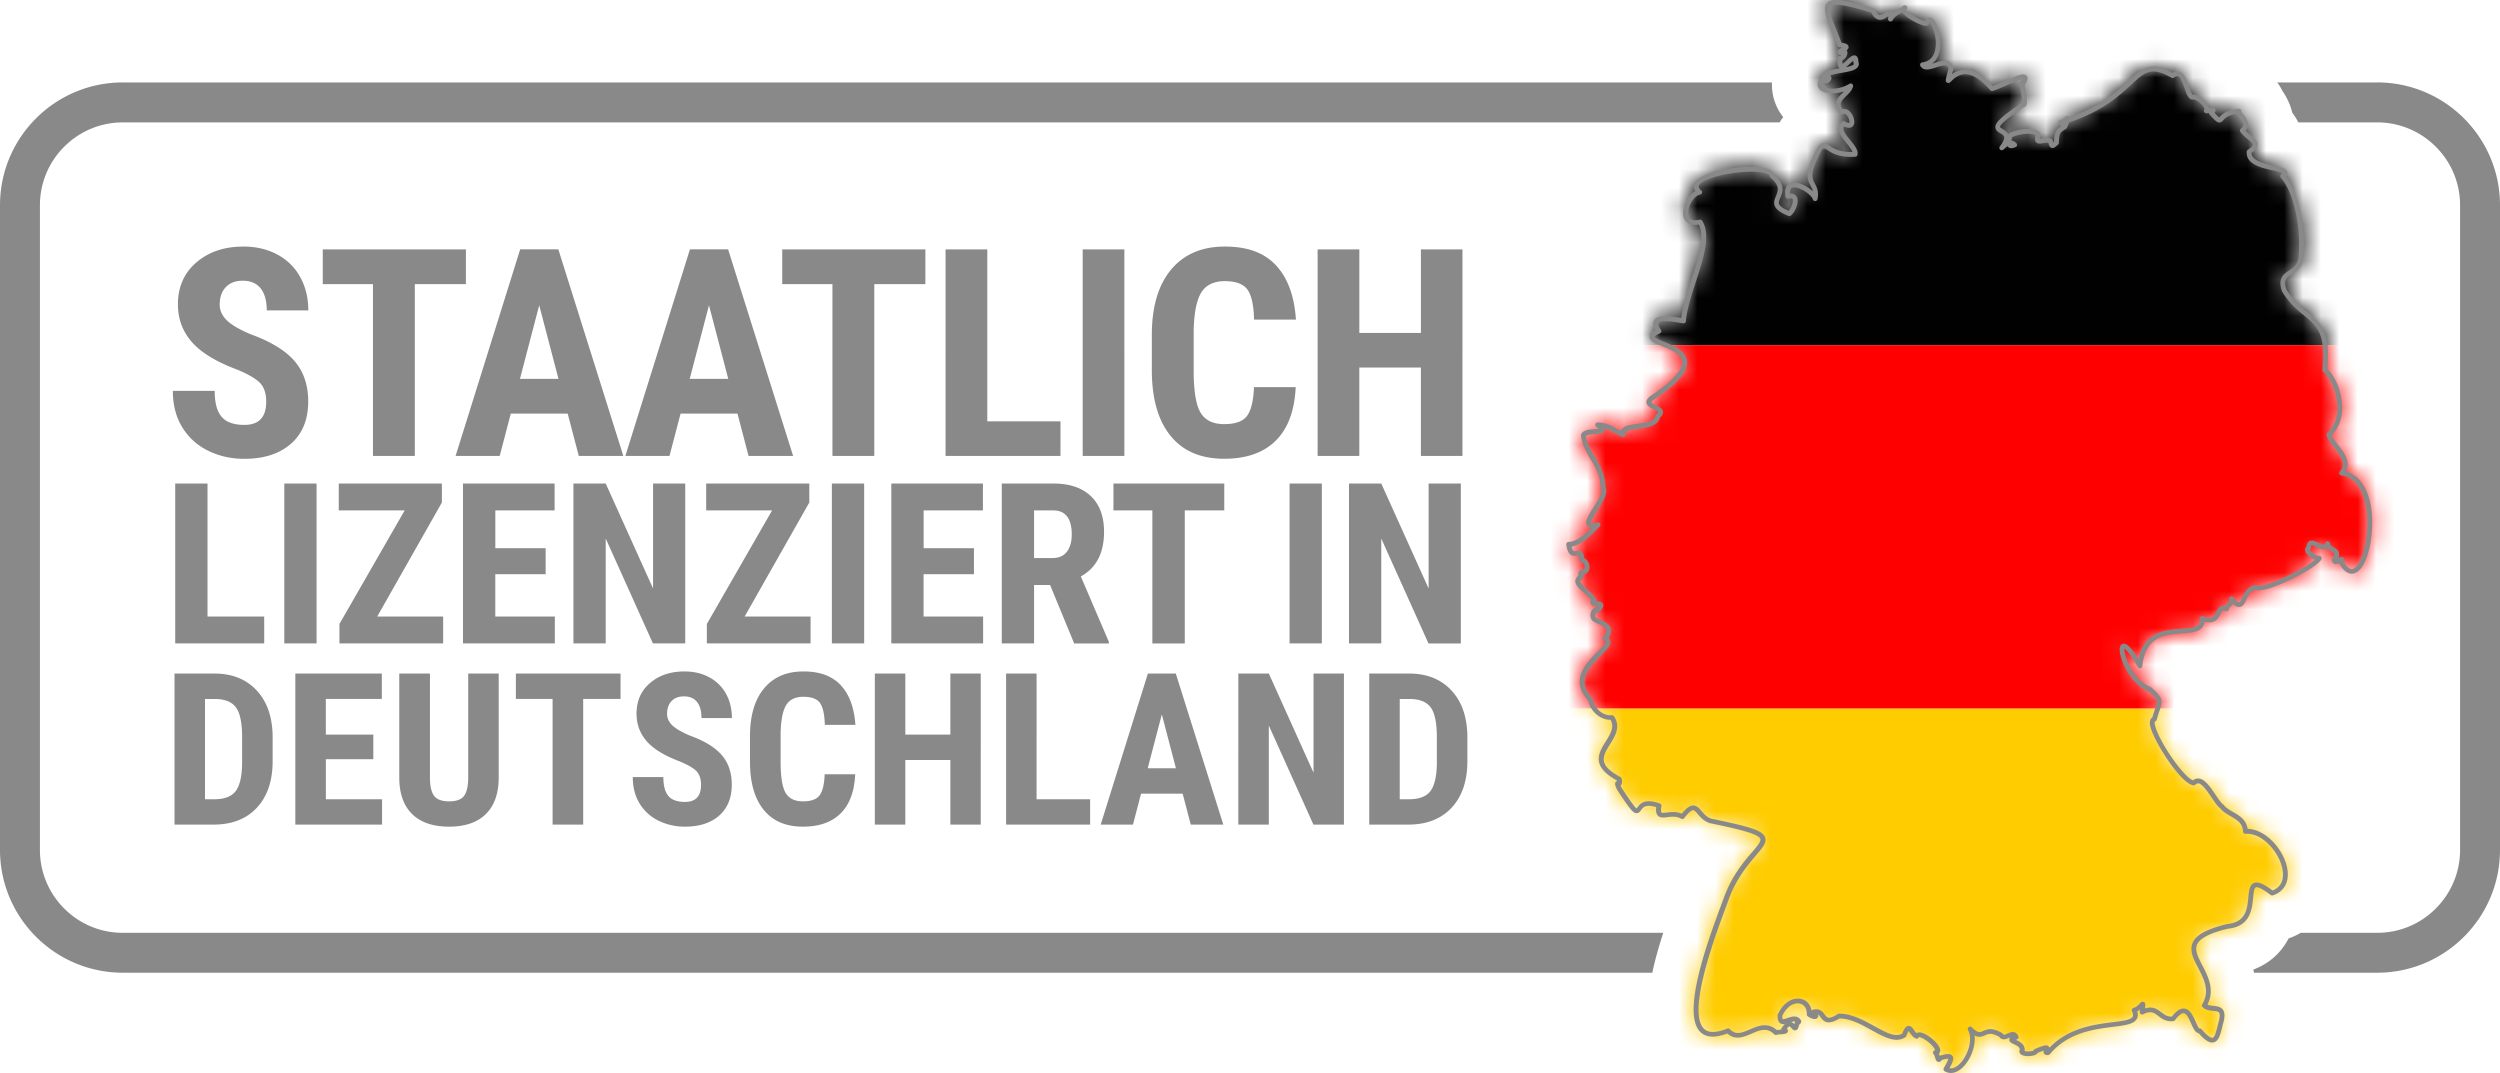
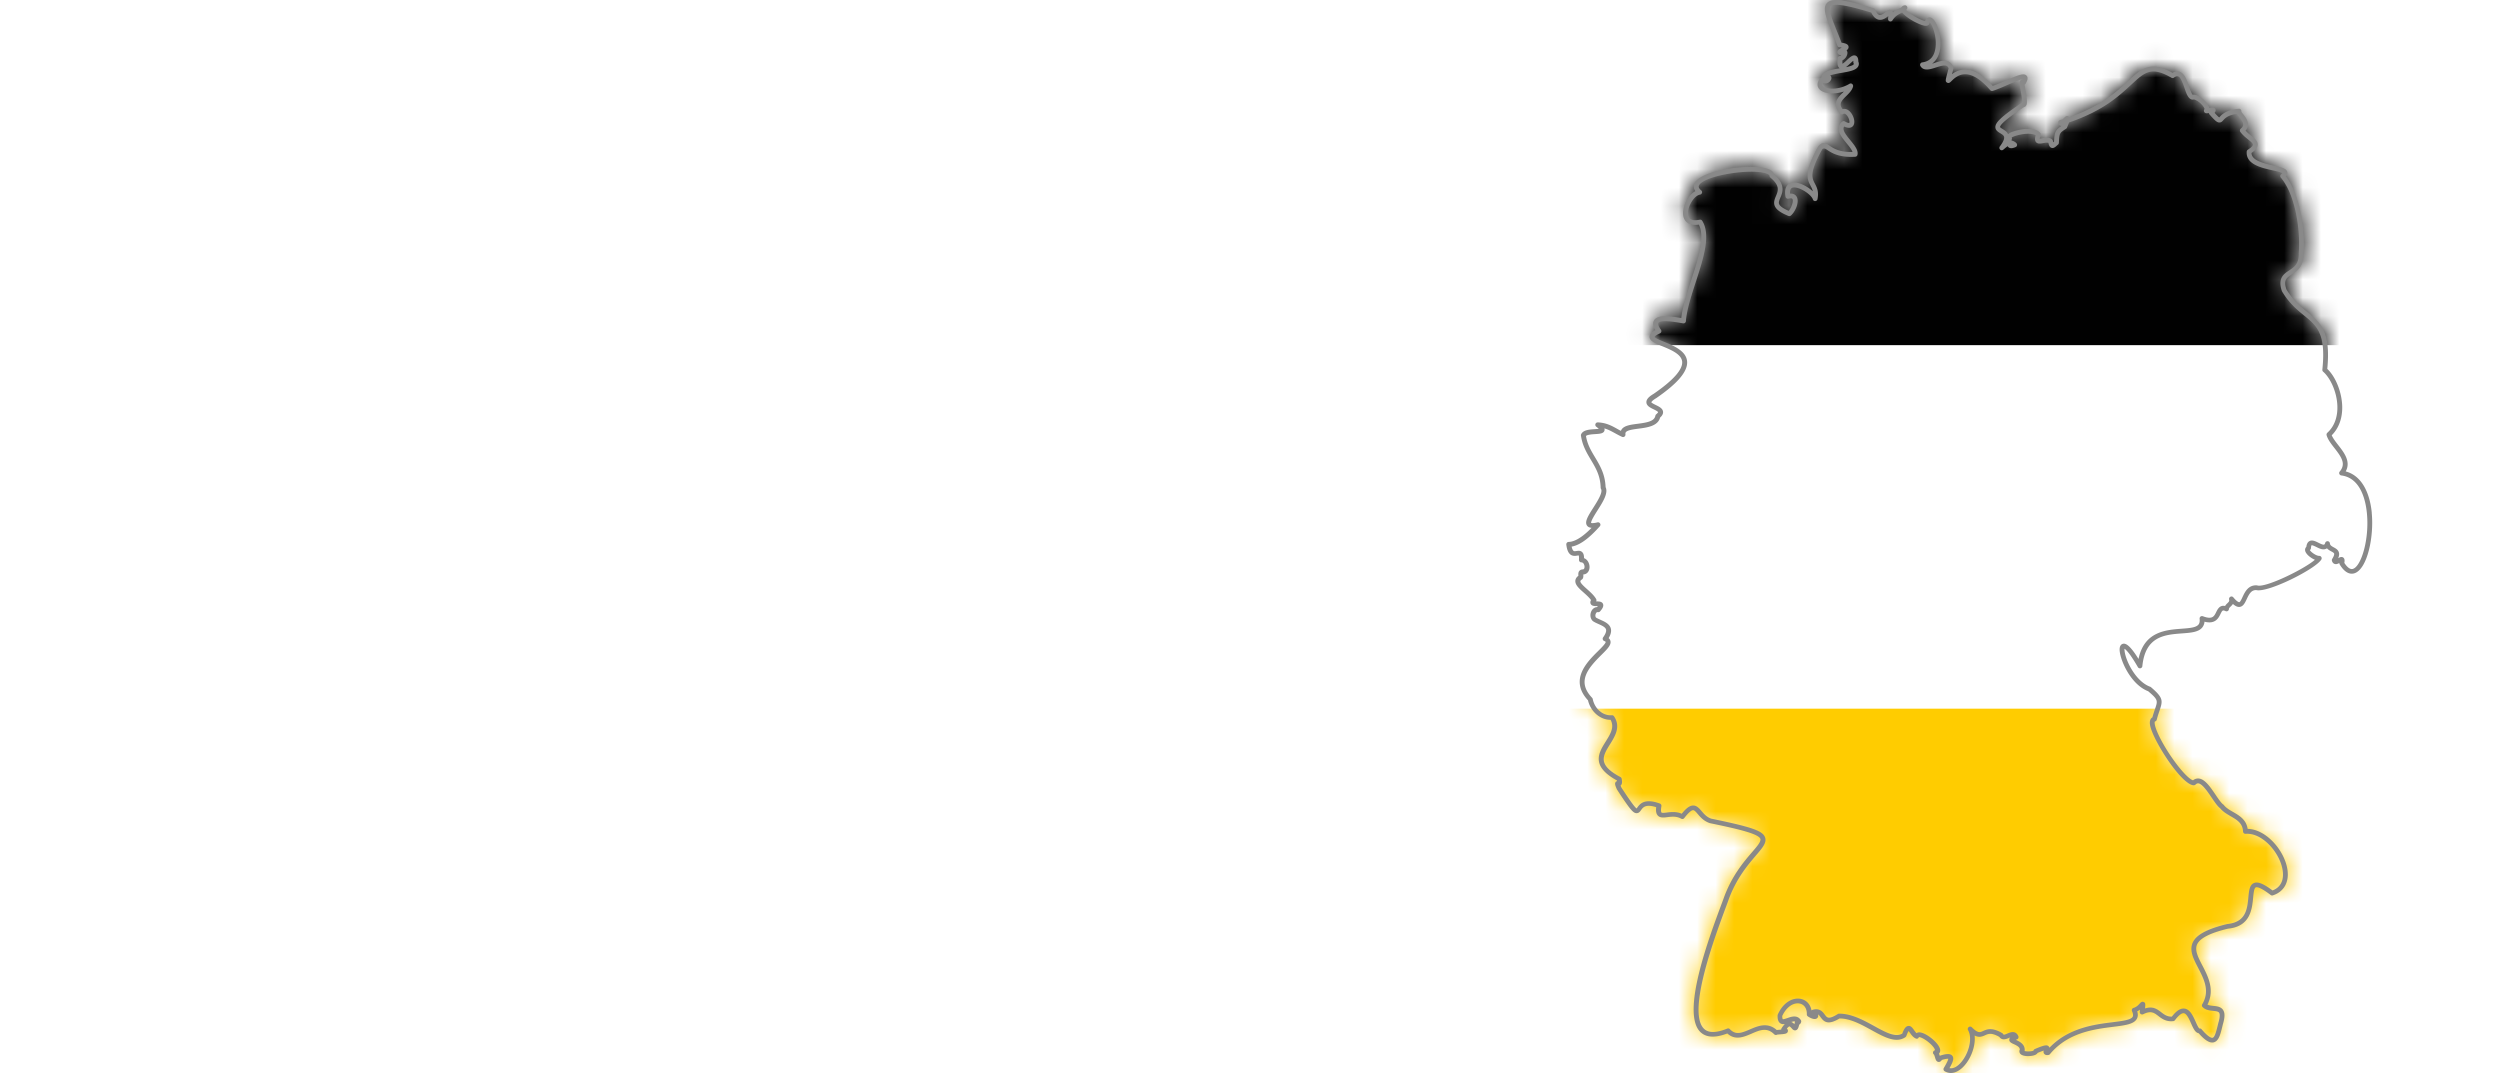
<svg xmlns="http://www.w3.org/2000/svg" viewBox="0 0 232.996 100">
  <defs>
    <mask id="a" maskUnits="userSpaceOnUse" x="85" y="1" width="45" height="59">
      <path d="M129.257 29.231c-.124-1.243-.637-2.051-1.422-2.257.295-.537-.09-1.03-.406-1.435-.147-.19-.287-.368-.355-.534.384-.385.582-.922.571-1.556-.013-.777-.353-1.63-.814-2.062.2-2.057-.371-2.523-1.093-3.11-.36-.292-.766-.624-1.135-1.227-.166-.506.008-.621.295-.811.298-.195.666-.44.64-1.159.095-1.119-.142-3.12-.958-4.19.05-.057.094-.139.073-.233-.044-.198-.321-.258-.737-.35-.653-.145-1.196-.298-1.214-.688.226-.155.332-.295.339-.442.011-.203-.157-.337-.352-.495a2.497 2.497 0 01-.311-.282c.308-.345.016-.711-.129-.893a1.034 1.034 0 01-.1-.137.14.14 0 00-.019-.102.125.125 0 00-.121-.058c-.679.055-.908.3-1.03.432l-.036.04c-.056-.035-.166-.156-.253-.251.047-.058.081-.132.042-.205-.058-.114-.187-.095-.332-.064-.058-.21-.261-.426-.453-.563-.121-.084-.295-.18-.448-.153-.06-.042-.147-.295-.2-.448-.121-.355-.247-.721-.524-.808-.118-.037-.245-.016-.379.06-1.214-.676-1.678-.247-2.436.456-.63.585-1.472 1.367-3.182 1.96a.16.16 0 00-.039-.038c-.111-.07-.195.021-.295.127l-.026.029c-.051.016-.1.031-.153.045a.134.134 0 00-.095.14c.013.115.084.152.116.162.021.008.042.01.063.008-.355.242-.384.372-.408.853-.011.008-.019.019-.029.027a.131.131 0 01-.021.018c-.005-.018-.008-.045-.013-.076a.148.148 0 00-.053-.09c-.166-.124-.379-.084-.535-.052a1.252 1.252 0 01-.129.02.7.7 0 01.05-.186.128.128 0 00-.023-.13c-.282-.328-1.027-.228-1.459-.078a.992.992 0 00-.293.142c-.066-.134-.195-.21-.295-.271-.055-.035-.139-.085-.142-.111 0-.082.166-.332 1.301-1.085a.18.18 0 00.087-.042c.111-.103.087-.33 0-.858-.016-.1-.037-.227-.05-.319a.137.137 0 00.053-.05c.081-.142.163-.321.055-.442-.148-.166-.464-.035-1.111.25-.248.108-.504.22-.735.303-.508-.572-.998-.872-1.459-.89a1.168 1.168 0 00-.761.252.04.04 0 01.005-.018l.071-.271a.17.17 0 000-.071.506.506 0 00-.24-.319c-.223-.119-.511-.026-.787.066l-.132.042c.282-.208.445-.566.459-1.04.018-.619-.238-1.422-.561-1.48-.058-.01-.198-.01-.282.195-.227-.03-.893-.421-1.033-.606l.019-.016a.131.131 0 00.037-.16.133.133 0 00-.151-.071.246.246 0 00-.16.102c-.061.04-.121.071-.179.1-.095.05-.19.1-.287.182a.176.176 0 00-.087-.118c-.113-.064-.219.02-.322.102-.094.077-.226.18-.326.156-.079-.021-.161-.121-.237-.293a.134.134 0 00-.082-.073c-1.617-.495-2.283-.57-2.541-.285-.256.28-.053.782.284 1.612.09.218.187.458.285.716a.13.13 0 00.108.084c.05.006.092.01.126.016l-.018.01c-.122.07-.237.135-.219.259.013.076.074.126.182.15.008 0 .016 0 .026.002-.021.021-.047.04-.074.04a.133.133 0 00-.121.118c-.023.232-.023.459.111.548-.487.084-.983.174-.998.498a.154.154 0 00-.04.029c-.269.303-.142.524-.076.603.203.247.772.324 1.346.14l-.05.047c-.272.266-.64.632-.153 1.156a.132.132 0 00.168.02c.077-.05.159.024.214.096.123.16.145.36.113.39 0 0-.058.023-.234-.08a.132.132 0 00-.148.01.49.49 0 00-.195.33c-.029.282.206.569.432.848.134.163.279.342.324.474-.722.018-1.043-.203-1.259-.35-.174-.119-.371-.256-.616.058-.79 1.416-.595 1.785-.408 2.14.05.095.097.185.121.298-.311-.295-.824-.545-1.159-.466-.166.04-.432.192-.329.76a.132.132 0 00.06.09.125.125 0 00.106.016c.079-.021.182-.037.21.021.066.124-.05.46-.205.64-.295-.129-.471-.25-.519-.366-.037-.09 0-.19.066-.342.126-.303.3-.714-.34-1.275-.04-.17-.218-.29-.534-.355-.946-.198-3.45.116-3.8.835a.415.415 0 00.042.429c-.264.145-.48.463-.582.748-.137.368-.116.695.057.895.106.12.314.245.714.184.348.68-.04 1.872-.416 3.026-.229.708-.469 1.437-.54 2.064-.645-.11-1.29-.19-1.483.121-.11.177-.018.393.069.535-.174.095-.319.213-.316.371.005.227.292.345.69.508.466.193 1.043.43 1.088.835.044.43-.48 1.022-1.554 1.762-.28.165-.4.308-.395.463.008.192.21.292.392.38.077.036.235.115.245.155 0 0-.005.036-.1.115a.138.138 0 00-.047.08c-.056.3-.435.37-.967.44-.363.047-.708.089-.861.292a.447.447 0 00-.053.092c-.073-.037-.142-.077-.208-.114-.303-.168-.59-.326-1.045-.347a.13.13 0 00-.132.087.131.131 0 00.045.15c.065.05.108.087.137.113-.064.008-.148.013-.211.019-.3.018-.637.039-.75.276-.011.024-.016.05-.011.076.076.54.31.932.537 1.314.269.448.522.872.537 1.527a.14.14 0 00.019.066c.113.182-.198.672-.424 1.027-.282.445-.485.764-.337.972.055.079.145.11.247.118-.316.324-.814.762-1.248.77a.126.126 0 00-.097.044.134.134 0 00-.032.103c.034.276.105.448.224.54.126.094.263.076.363.06.032-.005.08-.01.084-.013 0 0 .032.042.019.24 0 .036.01.07.034.097a.128.128 0 00.095.042c.121 0 .174.145.174.245 0 .042-.011.14-.1.14-.132.007-.19.076-.216.131a.364.364 0 00-.021.172v.044c-.1.077-.156.166-.164.266-.018.23.203.427.459.653.147.132.3.269.395.403-.032.058-.053.134-.019.208.058.119.195.121.319.121h.068c-.01.016-.023.032-.04.055a.36.36 0 00-.297.2c-.087.159-.1.396.063.559.093.066.206.116.317.166.184.081.373.168.408.297.026.1-.027.243-.158.427a.13.13 0 00-.019.116c.01.04.042.07.08.084.057.021.076.042.076.045.02.074-.256.347-.422.51-.59.585-1.575 1.56-.54 2.679.143.613.664 1.06 1.225 1.06h.005c.221.404-.005.764-.263 1.18-.23.369-.466.748-.353 1.17.092.34.408.653.964.955 0 .014.003.027.003.037a.132.132 0 00-.074.053c-.058.079-.03.171.068.398.73 1.121.89 1.292 1.07 1.295.134 0 .194-.095.25-.171.105-.145.245-.34.821-.155-.026.223.003.368.093.46.123.13.316.108.518.082.232-.029.493-.06.75.084a.13.13 0 00.17-.034c.268-.35.408-.427.476-.43.071-.01.16.098.26.214.148.171.33.385.657.493 1.448.3 2.657.571 2.755.858.047.142-.174.4-.459.73-.445.518-1.116 1.3-1.551 2.532l-.079.214c-.73 1.954-2.246 6.017-1.18 7.051.314.303.806.33 1.467.077.432.395.903.19 1.322.01.448-.194.835-.36 1.233.035a.128.128 0 00.108.037.116.116 0 00.055-.019c.034-.005.113-.01.166-.016.237-.016.395-.026.416-.168a.148.148 0 00-.055-.142c.087-.114.134-.122.14-.122.03.006.078.058.11.093.053.063.129.15.24.118.094-.026.142-.121.181-.305.042-.021.082-.064.106-.14a.136.136 0 00-.016-.11c-.195-.3-.522-.185-.738-.109-.07.024-.218.077-.245.058 0 0-.031-.026-.031-.173.263-.561.671-.743.964-.674.245.057.387.281.376.584 0 .045.019.087.058.113.174.119.414.21.524.077.048-.058.048-.124.024-.185a.484.484 0 01.15.158c.182.25.4.443 1.03.06.593.006 1.177.327 1.746.64.682.377 1.327.733 1.844.38a.138.138 0 00.049-.066 1.16 1.16 0 01.122-.266c.023.026.055.071.076.103.079.11.174.245.319.305.034.013.066.019.1 0a.11.11 0 00.063-.076c.05-.016.277.066.545.29.256.213.35.384.327.429a.132.132 0 00-.098.1c-.01.05.008.1.048.129a.633.633 0 01.058.153c.034.116.068.237.192.25.089.01.15-.056.184-.108.221-.066.314-.069.348-.063-.005.07-.087.237-.242.5a.131.131 0 00.044.179.665.665 0 00.34.095c.213 0 .437-.106.648-.308.419-.406.714-1.14.645-1.736.227.122.385.072.567-.01.171-.08.347-.16.779.087.15.218.39.116.537.052l.061-.026a.184.184 0 00-.056.124c-.005.129.119.187.248.245.184.084.327.16.327.297a.205.205 0 00.018.219c.137.179.598.155.793.082a.314.314 0 00.163-.122 5.42 5.42 0 01.329-.126c-.016.055-.018.119.024.174.068.092.192.074.234.068a.13.13 0 00.082-.047c.98-1.18 2.405-1.356 3.442-1.488.653-.082 1.127-.142 1.291-.432.065-.113.073-.25.023-.41.056-.03.106-.061.15-.093 0 .021-.005.04-.008.06l-.005.053a.136.136 0 00.056.124.136.136 0 00.134.01c.421-.21.59-.08.822.096.189.144.426.326.819.281a.13.13 0 00.089-.052c.261-.348.411-.387.479-.38.161.019.296.322.404.564.113.256.223.5.408.527.347.395.603.547.819.497.276-.065.366-.431.461-.819l.039-.163c.116-.382.119-.624.011-.785-.119-.176-.332-.2-.522-.218a1.007 1.007 0 01-.329-.071c.413-.806.032-1.538-.277-2.133-.231-.445-.432-.83-.287-1.148.156-.342.714-.624 1.686-.858 1.219-.116 1.309-1.064 1.369-1.694.024-.252.05-.516.143-.555.063-.03.252-.01.811.413a.132.132 0 00.121.021c.632-.205.922-.766.777-1.5-.198-1.001-1.162-2.105-2.152-2.123-.076-.508-.458-.73-.798-.924-.197-.114-.382-.222-.498-.374a.088.088 0 00-.029-.027c-.115-.081-.273-.313-.424-.537-.284-.418-.576-.85-.914-.882a.422.422 0 00-.313.098c-.371-.106-1.356-1.383-1.857-2.428-.308-.643-.226-.777-.223-.777a.132.132 0 00.102-.098c.053-.21.111-.376.156-.508.181-.532.202-.692-.469-1.264a.13.13 0 00-.04-.023c-.616-.224-1.074-.946-1.28-1.496-.113-.3-.131-.495-.123-.577.079.05.295.248.726 1a.13.13 0 00.245-.053c.164-1.634 1.228-1.713 2.168-1.784.477-.034.887-.066 1.096-.319a.56.56 0 00.123-.318c.59.152.764-.198.872-.416.097-.2.119-.232.277-.161a.124.124 0 00.121-.008.132.132 0 00.063-.103c.003-.05.037-.084.097-.142.037-.037.085-.081.119-.137.14.124.258.174.371.16.195-.025.285-.218.382-.423.142-.303.255-.498.519-.492.64.155 3.242-1.151 3.547-1.667a.13.13 0 000-.132.125.125 0 00-.113-.066h-.002c-.166 0-.461-.213-.509-.318a.133.133 0 00.058-.103c.008-.132.037-.158.034-.158.037-.013.177.055.253.092.169.085.358.18.527.106a.257.257 0 00.058-.032c.071.079.163.129.239.171.087.047.143.08.153.119.008.031.006.108-.105.287a.138.138 0 00-.016.105c.029.105.09.147.137.166.095.037.184 0 .266-.048a.15.15 0 00.018.077c.314.518.617.547.814.482.688-.23 1.067-1.965.933-3.305zm-31.44 27.72c-.01.063-.019.11-.026.147a.456.456 0 00-.17-.12.414.414 0 01.198-.027zM100.6 4.943c.065-.05.137-.114.205-.18.055-.05.137-.126.195-.168v.071c0 .021.005.045.013.063.008.016.016.04.01.05-.034.066-.221.121-.426.164z" fill="#fff" />
    </mask>
  </defs>
  <g mask="url(#a)" transform="translate(0 -2.193) scale(1.71)">
    <path d="M137.139 0H77.695v20.094h59.444z" fill="#010101" />
-     <path d="M137.139 20.094H77.695v19.812h59.444z" fill="red" />
    <path d="M137.139 39.906H77.695V60h59.444z" fill="#fc0" />
  </g>
-   <path fill="#898989" d="M11.453 7.682C5.125 7.682 0 12.81 0 19.132v60.073c0 6.327 5.13 11.451 11.453 11.451h142.541c.248-1.183.6-2.425 1.018-3.72H11.453a7.66 7.66 0 01-5.467-2.264 7.696 7.696 0 01-2.265-5.467V19.14a7.68 7.68 0 012.265-5.467 7.697 7.697 0 015.467-2.266h154.408c.081-.13.157-.261.252-.383.032-.036.06-.067.086-.103a4.852 4.852 0 01-1.053-3.238H11.453zm210.088 0l-.002.004h-9.31c.058.076.12.153.175.234.113.171.212.351.301.531.474.69.772 1.384.93 2.055.202.261.396.563.562.9h7.344a7.7 7.7 0 015.469 2.266 7.677 7.677 0 012.265 5.46v60.073a7.698 7.698 0 01-2.265 5.467 7.666 7.666 0 01-5.469 2.264h-7.115a6.25 6.25 0 01-1.131.523c-.836 1.603-2.092 2.454-3.291 2.904.027.095.044.199.068.293h11.469c6.324 0 11.455-5.124 11.455-11.45V19.132c0-6.322-5.126-11.451-11.455-11.451zM22.689 22.979c-1.77 0-3.232.49-4.38 1.472-1.149.986-1.727 2.287-1.727 3.908 0 1.342.425 2.505 1.272 3.487.846.981 2.233 1.84 4.166 2.57 1.058.428 1.786.848 2.187 1.248.4.401.604.996.604 1.78 0 1.436-.68 2.156-2.036 2.156-.982 0-1.684-.248-2.117-.752-.432-.5-.648-1.306-.648-2.418h-3.9c0 1.296.288 2.422.865 3.373a5.743 5.743 0 002.4 2.193c1.027.509 2.157.766 3.4.766 1.833 0 3.285-.473 4.352-1.414 1.067-.941 1.598-2.253 1.598-3.928 0-1.527-.423-2.783-1.274-3.77-.851-.986-2.216-1.818-4.094-2.498-1.076-.459-1.824-.9-2.248-1.328-.423-.427-.634-.91-.634-1.437 0-.68.188-1.22.566-1.621.378-.401.906-.604 1.586-.604.72 0 1.275.234 1.658.707s.576 1.158.576 2.059h3.873c0-1.153-.248-2.184-.748-3.094a5.176 5.176 0 00-2.134-2.107c-.928-.5-1.983-.748-3.163-.748zm91.456 0c-2.135 0-3.803.716-5 2.148-1.198 1.432-1.797 3.472-1.797 6.115v3.238c0 2.653.58 4.697 1.738 6.13 1.158 1.431 2.829 2.146 5.004 2.146 2.072 0 3.68-.563 4.814-1.694 1.135-1.13 1.753-2.791 1.852-4.984h-3.887c-.054 1.301-.275 2.201-.662 2.701s-1.077.748-2.117.748-1.773-.356-2.201-1.072c-.428-.716-.64-2.026-.64-3.94v-3.634c.026-1.666.256-2.863.689-3.588.432-.725 1.184-1.09 2.207-1.09 1.022 0 1.724.258 2.107.776.383.517.591 1.453.627 2.808h3.9c-.148-2.197-.765-3.882-1.855-5.053-1.086-1.17-2.645-1.755-4.78-1.755zm-65.666.261L42.46 42.49h4.113l1.031-3.94h5.305l1.031 3.94h4.153l-6.057-19.25H48.48zm15.822 0l-6.018 19.25h4.113l1.032-3.94h5.304l1.032 3.94h4.152l-6.057-19.25h-3.558zm-34.22.004v3.238h4.679V42.49h3.9V26.482h4.762v-3.238H30.08zm42.821 0v3.238h4.68V42.49h3.9V26.482h4.762v-3.238H72.902zm15.223 0V42.49h10.71v-3.222h-6.821V23.244h-3.889zm12.78 0V42.49h3.884V23.244h-3.885zm21.896 0V42.49h3.886v-8.236h5.739v8.236h3.873V23.244h-3.873v7.787h-5.738v-7.787H122.8zM50.254 28.45l1.797 6.863h-3.594l1.797-6.863zm15.822 0l1.797 6.863h-3.594l1.797-6.863zM16.33 45.062v14.9h8.293v-2.5H19.34v-12.4h-3.01zm10.166 0v14.9h3.008v-14.9h-3.008zm5.076 0v2.508h6.143l-6.08 10.582v1.81H41.3v-2.5h-6.145l6.028-10.63v-1.77h-9.612zm11.578 0v14.9h8.559v-2.5H46.16v-3.948h4.688l.006.006v-2.428h-4.69V47.57h5.525v-2.508H43.15zm10.291 0v14.9h3.01v-9.775l4.4 9.776h3.012v-14.9h-2.998v9.785l-4.414-9.785h-3.01zm12.373 0v2.508h6.143l-6.08 10.582v1.81h9.666v-2.5h-6.145l6.028-10.63v-1.77h-9.612zm11.715 0v14.9h3.008v-14.9H77.53zm5.54 0v14.9h8.556v-2.5h-5.549v-3.948h4.69l.004.006v-2.428h-4.688V47.57h5.525v-2.508h-8.539zm10.294 0v14.9h3.01v-5.444h1.494v.005l2.244 5.444h3.233v-.145l-2.612-6.101c1.442-.793 2.163-2.18 2.163-4.157 0-1.44-.41-2.548-1.235-3.332-.82-.779-1.987-1.17-3.496-1.17h-4.8zm10.408 0v2.508h3.627v12.397h3.022V47.57h3.68v-2.508h-10.33zm16.413.004v14.9h3.01v-14.9h-3.01zm5.54 0v14.9h3.008v-9.775l4.4 9.776h3.014v-14.9h-3v9.785l-4.414-9.786h-3.007zm-29.351 2.5h1.76c1.166 0 1.752.747 1.752 2.243 0 .67-.147 1.203-.45 1.603-.301.401-.752.598-1.351.598h-1.711v-4.444zM63.791 62.578c-1.297 0-2.363.356-3.205 1.076-.842.716-1.262 1.672-1.262 2.856 0 .982.311 1.828.928 2.549.617.72 1.635 1.347 3.045 1.882.77.316 1.305.622 1.598.914.292.293.44.73.44 1.301l-.003.006c0 1.05-.5 1.574-1.49 1.574-.712 0-1.23-.18-1.545-.549-.315-.369-.473-.958-.473-1.769h-2.851c0 .946.211 1.765.634 2.463a4.235 4.235 0 001.758 1.603 5.53 5.53 0 002.485.559c1.337 0 2.4-.346 3.18-1.035.778-.694 1.171-1.649 1.171-2.873 0-1.117-.31-2.035-.931-2.756-.622-.725-1.617-1.333-2.99-1.828-.79-.338-1.335-.662-1.645-.973-.311-.31-.465-.663-.465-1.05 0-.496.135-.891.414-1.184.28-.293.667-.442 1.162-.442.527 0 .934.171 1.213.518.28.347.418.846.418 1.504h2.834c0-.842-.18-1.598-.545-2.26a3.815 3.815 0 00-1.564-1.541c-.676-.365-1.446-.545-2.311-.545zm11.076 0c-1.558 0-2.774.523-3.652 1.572-.878 1.05-1.317 2.541-1.317 4.473v2.367c0 1.941.425 3.432 1.272 4.48.851 1.05 2.07 1.573 3.66 1.573 1.513 0 2.685-.414 3.518-1.238.833-.825 1.283-2.04 1.355-3.643h-2.846c-.035.955-.198 1.612-.482 1.977-.284.364-.789.545-1.545.545-.757 0-1.296-.261-1.607-.784-.311-.522-.47-1.482-.47-2.882V68.36c.023-1.22.19-2.093.505-2.625.315-.531.866-.797 1.613-.797.748 0 1.262.188 1.541.567.28.378.432 1.062.46 2.053h2.85c-.112-1.604-.563-2.837-1.36-3.692-.798-.86-1.937-1.289-3.495-1.289zm-58.603.195V76.85h3.648c1.712 0 3.058-.527 4.035-1.58.978-1.054 1.463-2.505 1.463-4.356v-2.283c-.022-1.815-.517-3.246-1.494-4.291-.977-1.045-2.29-1.567-3.934-1.567h-3.718zm11.26 0V76.85h8.083v-2.36H30.37v-3.732h4.422v-2.293h-4.426V65.14h5.219v-2.368h-8.06zm9.687 0v9.676c0 1.49.396 2.626 1.193 3.414.793.788 1.972 1.18 3.453 1.18 1.482 0 2.622-.391 3.414-1.166.793-.774 1.194-1.896 1.208-3.36v-9.744h-2.842v9.735c-.01.77-.135 1.328-.387 1.666-.252.338-.717.51-1.393.51-.675 0-1.143-.172-1.4-.514-.257-.342-.387-.914-.387-1.711v-9.686h-2.86zm10.867 0v2.368H51.5V76.85h2.852V65.14h3.482v-2.367h-9.756zm33.455 0V76.85h2.842v-6.022h4.197v6.022h2.832V62.773h-2.832v5.692h-4.197v-5.692h-2.842zm12.233 0V76.85h7.832v-2.36h-4.99V62.773h-2.842zm13.216 0l-4.398 14.077h3.008l.752-2.883h3.879l.752 2.883h3.035l-4.428-14.077h-2.6zm8.428 0V76.85h2.842v-9.233l4.156 9.233h2.844V62.773h-2.834v9.24l-4.166-9.24h-2.842zm12.201 0V76.85h3.649c1.711 0 3.058-.527 4.035-1.58.977-1.054 1.463-2.505 1.463-4.356v-2.283c-.023-1.815-.517-3.246-1.494-4.291-.978-1.045-2.29-1.567-3.934-1.567h-3.719zM19.105 65.146h1.036c.882.023 1.503.297 1.873.815.364.518.55 1.437.55 2.752v2.445c-.018 1.225-.222 2.084-.609 2.584s-1.052.748-1.998.748h-.852v-9.344zm111.348 0h1.035c.883.023 1.504.297 1.873.815.365.518.551 1.437.551 2.752v2.445c-.018 1.225-.222 2.084-.61 2.584-.387.5-1.051.748-1.997.748h-.852v-9.344zm-22.172 1.436l1.315 5.018h-2.631l1.316-5.018z" />
  <path fill="#898989" d="M221.047 47.795c-.212-2.125-1.09-3.508-2.431-3.859.504-.918-.154-1.76-.695-2.454-.251-.324-.49-.63-.607-.914.657-.658.995-1.576.977-2.661-.023-1.329-.604-2.788-1.392-3.526.342-3.517-.635-4.314-1.87-5.319-.617-.5-1.31-1.067-1.94-2.098-.284-.864.013-1.063.504-1.387.51-.333 1.14-.752 1.094-1.981.163-1.914-.242-5.336-1.64-7.165.088-.099.163-.238.127-.4-.077-.338-.549-.442-1.26-.6-1.117-.247-2.046-.508-2.076-1.175.386-.265.567-.504.581-.756.017-.347-.272-.577-.604-.847a4.27 4.27 0 01-.532-.482c.527-.59.028-1.215-.22-1.526a1.623 1.623 0 01-.171-.234.239.239 0 00-.033-.176c-.044-.067-.126-.113-.207-.099-1.16.095-1.552.513-1.761.738l-.062.068c-.095-.058-.284-.266-.432-.428.08-.099.138-.225.072-.351-.1-.194-.32-.162-.568-.108-.1-.36-.447-.73-.775-.964-.207-.144-.504-.306-.766-.26-.103-.073-.251-.505-.342-.766-.207-.608-.423-1.234-.896-1.383-.202-.063-.42-.027-.648.104-2.076-1.158-2.87-.424-4.166.779-1.078 1-2.52 2.337-5.442 3.35a.273.273 0 00-.067-.063c-.19-.122-.333.036-.504.216-.014.014-.027.032-.046.05a4.255 4.255 0 01-.26.076.23.23 0 00-.163.239c.023.198.144.261.199.28.036.013.072.017.107.013-.608.414-.658.635-.697 1.459-.019.013-.033.031-.05.045a.23.23 0 01-.036.031c-.01-.031-.013-.076-.022-.13a.253.253 0 00-.09-.154c-.284-.211-.649-.144-.915-.09a2.218 2.218 0 01-.221.036c0-.05.022-.148.085-.32a.219.219 0 00-.039-.22c-.482-.563-1.758-.392-2.495-.135a1.696 1.696 0 00-.501.243c-.113-.23-.333-.36-.504-.464-.095-.058-.238-.144-.243-.189 0-.14.284-.567 2.225-1.855a.307.307 0 00.148-.072c.19-.176.15-.563 0-1.468-.027-.171-.063-.387-.085-.545a.246.246 0 00.09-.086c.139-.243.28-.549.095-.756-.254-.284-.794-.059-1.902.428-.423.184-.859.378-1.255.518-.87-.978-1.707-1.491-2.495-1.523a1.997 1.997 0 00-1.302.433c0-.01.003-.023.01-.032l.12-.464a.277.277 0 000-.121c-.076-.257-.215-.441-.41-.545-.383-.203-.874-.045-1.346.113-.08.027-.154.05-.225.072.482-.356.76-.969.783-1.78.032-1.057-.406-2.43-.96-2.53-.097-.018-.336-.018-.48.333-.388-.05-1.527-.72-1.767-1.035.01-.01.024-.018.033-.027a.226.226 0 00-.193-.396.42.42 0 00-.276.175 3.104 3.104 0 01-.306.171c-.162.086-.325.171-.49.31a.305.305 0 00-.15-.202c-.193-.108-.374.036-.548.176-.163.13-.389.306-.56.266-.135-.037-.275-.208-.405-.5a.23.23 0 00-.14-.126c-2.765-.847-3.905-.973-4.346-.487-.437.478-.09 1.338.486 2.756.154.374.32.784.487 1.225a.224.224 0 00.185.144c.086.01.158.018.216.027l-.031.018c-.207.117-.405.23-.375.441.023.131.127.217.312.257.013 0 .027 0 .044.005-.036.036-.08.067-.126.067a.226.226 0 00-.207.203c-.04.396-.04.783.19.936-.834.145-1.68.298-1.708.852a.268.268 0 00-.067.049c-.46.518-.243.896-.131 1.031.347.424 1.32.554 2.302.239-.027.027-.054.054-.085.08-.465.456-1.096 1.082-.262 1.978a.226.226 0 00.287.036c.132-.086.27.04.366.162.212.275.248.617.194.666 0 0-.1.04-.4-.135a.226.226 0 00-.254.018.838.838 0 00-.333.563c-.05.482.35.973.739 1.45.229.28.477.586.554.81-1.235.032-1.784-.346-2.153-.598-.298-.203-.635-.437-1.054.099-1.351 2.423-1.018 3.053-.698 3.661.085.162.166.315.207.509-.531-.505-1.41-.932-1.982-.797-.283.067-.738.329-.563 1.301a.23.23 0 00.104.153.212.212 0 00.18.027c.135-.036.31-.063.36.036.113.212-.085.788-.35 1.095-.505-.221-.807-.428-.888-.626-.063-.153 0-.325.112-.586.217-.518.514-1.22-.58-2.18-.068-.292-.374-.495-.915-.607-1.617-.338-5.9.198-6.499 1.427a.708.708 0 00.072.734c-.45.248-.82.793-.995 1.28-.234.63-.198 1.188.1 1.53.18.207.535.42 1.22.315.594 1.162-.068 3.202-.712 5.174-.392 1.212-.802 2.46-.923 3.531-1.104-.19-2.207-.324-2.536.207-.19.302-.031.671.117.914-.297.162-.545.365-.54.635.009.387.5.59 1.18.87.797.328 1.783.733 1.86 1.427.076.734-.82 1.747-2.657 3.012-.478.284-.685.527-.676.793.013.329.36.5.671.648.13.063.4.199.419.266 0 0-.01.063-.171.198a.234.234 0 00-.081.135c-.095.513-.743.635-1.653.752-.622.081-1.212.153-1.473.5a.796.796 0 00-.09.158c-.126-.063-.243-.131-.356-.194-.518-.288-1.009-.558-1.788-.595a.223.223 0 00-.225.15.224.224 0 00.077.256c.112.086.184.149.234.194-.108.013-.253.022-.36.031-.514.032-1.09.068-1.284.473-.018.04-.027.085-.018.13.13.923.531 1.595.919 2.247.459.766.891 1.491.918 2.612 0 .04.014.077.032.113.193.31-.338 1.148-.725 1.756-.482.761-.829 1.306-.577 1.662.095.135.248.189.423.202-.54.554-1.391 1.302-2.134 1.315a.217.217 0 00-.167.077.229.229 0 00-.054.176c.058.472.18.765.383.923.216.162.45.13.621.103.055-.009.135-.018.145-.022 0 0 .054.072.031.41 0 .062.018.121.058.166a.22.22 0 00.163.072c.207 0 .297.248.297.419 0 .072-.018.238-.171.238-.226.014-.324.131-.37.226a.626.626 0 00-.035.293v.076c-.172.13-.266.284-.28.455-.031.392.347.73.784 1.116.252.225.513.46.675.69-.054.099-.09.23-.031.355.099.203.333.207.545.207h.117c-.018.027-.04.055-.068.095-.207.009-.391.13-.509.342-.148.27-.17.675.108.955.158.112.352.198.541.283.315.14.64.289.698.51.045.17-.045.414-.27.729a.221.221 0 00-.031.198.216.216 0 00.134.144c.1.036.131.072.131.077.036.126-.437.594-.72.873-1.01 1-2.694 2.666-.924 4.58.244 1.05 1.135 1.815 2.095 1.815h.009c.378.689-.01 1.305-.45 2.017-.392.63-.798 1.279-.604 2 .158.58.698 1.116 1.648 1.634 0 .023.004.045.004.063a.226.226 0 00-.126.09c-.1.135-.05.293.117.68 1.248 1.919 1.523 2.211 1.829 2.216.23 0 .333-.163.428-.293.18-.248.419-.58 1.405-.266-.045.383.005.63.158.788.211.22.54.185.887.14.396-.05.842-.104 1.283.144.1.054.221.031.289-.058.46-.6.698-.73.815-.734.121-.018.275.166.446.364.252.293.563.658 1.121.842 2.477.514 4.544.978 4.711 1.468.081.244-.297.685-.783 1.248-.762.887-1.91 2.224-2.653 4.332l-.135.364c-1.248 3.342-3.842 10.29-2.018 12.06.536.518 1.378.562 2.509.13.738.676 1.544.325 2.26.018.766-.333 1.428-.617 2.108.059a.22.22 0 00.185.063.197.197 0 00.094-.032c.06-.009.194-.017.284-.027.405-.027.676-.045.712-.288.018-.108-.027-.184-.095-.243.149-.193.23-.207.239-.207.054.009.135.099.19.158.089.108.22.256.409.202.162-.045.243-.207.31-.522.073-.036.14-.108.18-.239a.232.232 0 00-.026-.19c-.334-.512-.892-.314-1.261-.184-.122.04-.374.13-.419.1 0 0-.054-.046-.054-.298.45-.959 1.148-1.27 1.648-1.152.42.098.662.48.644 1 0 .076.032.148.1.193.297.202.707.36.896.13.08-.099.08-.211.04-.315.095.05.167.144.257.27.31.428.684.757 1.761.104 1.013.009 2.013.558 2.986 1.094 1.166.644 2.27 1.252 3.152.649a.243.243 0 00.087-.113c.098-.275.166-.4.207-.455.04.045.094.122.13.176.135.189.297.418.545.522.059.023.113.032.171 0a.19.19 0 00.108-.13c.086-.028.472.112.932.495.438.365.599.657.56.734a.226.226 0 00-.168.17.216.216 0 00.082.221c.03.037.075.18.1.262.057.198.115.405.328.428.152.018.256-.095.314-.185.378-.112.537-.117.595-.108-.009.122-.148.405-.414.856a.225.225 0 00.076.306c.184.108.38.162.581.162.364 0 .748-.18 1.108-.527.717-.694 1.221-1.95 1.103-2.968.389.207.659.122.968-.018.294-.135.595-.274 1.334.149.257.374.667.198.919.09l.104-.045a.305.305 0 00-.094.212c-.01.22.202.32.422.418.315.145.56.275.56.51a.35.35 0 00.03.373c.234.306 1.023.266 1.356.14a.537.537 0 00.279-.207c.27-.113.446-.176.563-.217-.028.095-.031.203.04.298.117.157.329.126.4.116a.222.222 0 00.141-.08c1.676-2.018 4.111-2.32 5.886-2.545 1.117-.14 1.928-.243 2.206-.738.113-.194.127-.428.041-.703.096-.05.182-.103.257-.157 0 .036-.01.067-.012.103l-.01.09a.233.233 0 00.094.212.236.236 0 00.23.018c.72-.36 1.01-.14 1.406.162.324.248.729.559 1.4.482a.225.225 0 00.153-.09c.446-.595.703-.662.821-.649.274.032.503.55.687.964.195.437.383.856.7.9.593.676 1.031.937 1.4.852.472-.113.626-.738.789-1.4l.067-.28c.198-.653.201-1.067.017-1.342-.202-.301-.566-.342-.891-.374-.207-.022-.41-.044-.563-.12.706-1.38.053-2.631-.474-3.649-.395-.76-.737-1.418-.49-1.963.266-.585 1.22-1.067 2.883-1.468 2.084-.198 2.238-1.82 2.34-2.896.042-.432.086-.882.245-.95.108-.05.431-.018 1.387.707a.226.226 0 00.207.036c1.081-.351 1.577-1.31 1.33-2.566-.34-1.712-1.988-3.598-3.681-3.63-.13-.869-.783-1.247-1.365-1.58-.338-.194-.653-.379-.851-.64a.151.151 0 00-.05-.045c-.198-.14-.469-.536-.725-.918-.486-.716-.985-1.455-1.561-1.509a.723.723 0 00-.537.167c-.635-.18-2.32-2.365-3.176-4.152-.527-1.099-.387-1.329-.381-1.329a.229.229 0 00.174-.166c.09-.36.19-.644.267-.87.31-.91.345-1.184-.802-2.161a.204.204 0 00-.069-.04c-1.053-.383-1.836-1.617-2.189-2.558-.193-.514-.224-.847-.21-.986.135.085.504.423 1.243 1.71a.225.225 0 00.243.109.224.224 0 00.175-.198c.28-2.797 2.1-2.932 3.707-3.053.816-.06 1.517-.113 1.873-.545a.946.946 0 00.212-.545c1.009.261 1.306-.338 1.49-.712.167-.342.203-.396.475-.274a.212.212 0 00.207-.014.226.226 0 00.107-.176c.003-.085.064-.144.166-.242.063-.064.146-.14.204-.235.237.212.44.298.634.275.334-.045.488-.374.653-.725.243-.518.438-.851.888-.842 1.094.266 5.544-1.968 6.066-2.85a.221.221 0 000-.226.216.216 0 00-.193-.112h-.005c-.283 0-.787-.365-.87-.545a.232.232 0 00.1-.176c.014-.225.063-.27.058-.27.063-.022.303.094.433.157.289.145.612.307.901.18a.44.44 0 00.1-.053c.12.135.278.22.41.292.147.081.242.136.26.203.013.054.009.185-.18.49a.229.229 0 00-.027.181c.05.18.154.252.234.284.162.063.315 0 .455-.081 0 .045.009.094.032.13.536.887 1.054.937 1.39.824 1.177-.392 1.825-3.36 1.596-5.651zM167.281 95.2c-.018.108-.032.19-.046.252a.776.776 0 00-.288-.207c.149-.045.252-.063.338-.045zm52.027-42.185c-.31.104-.607-.23-.819-.553.036-.194.045-.392-.104-.5-.158-.113-.329-.023-.469.063.087-.203.11-.374.069-.527-.069-.261-.298-.387-.483-.486-.215-.118-.342-.194-.36-.374a.22.22 0 00-.202-.198.223.223 0 00-.235.157c-.013.05-.05.14-.099.158-.099.04-.347-.081-.527-.171-.292-.144-.598-.298-.856-.144-.153.09-.243.261-.274.522a.402.402 0 00-.108.383c.067.293.495.657.905.824-.995.874-4.59 2.625-5.36 2.396a.227.227 0 00-.05-.01c-.805-.05-1.116.617-1.342 1.1-.089.193-.215.459-.3.468-.023 0-.172 0-.551-.45a.219.219 0 00-.274-.055.229.229 0 00-.118.257c.036.144-.014.198-.152.338a1.133 1.133 0 00-.226.265c-.494-.108-.692.293-.828.568-.198.405-.357.72-1.24.387a.242.242 0 00-.22.032.225.225 0 00-.085.202c.027.243-.003.423-.108.545-.234.284-.847.329-1.558.383-1.491.112-3.496.261-4.027 2.819-.833-1.342-1.211-1.468-1.45-1.414-.108.027-.288.121-.31.468-.05.838.954 3.3 2.66 3.954.933.792.902.878.64 1.643-.071.212-.162.469-.248.793-.13.077-.265.243-.234.608.122 1.301 2.928 5.705 4.09 5.723a.24.24 0 00.161-.063c.118-.117.207-.122.262-.117.364.036.847.743 1.235 1.315.297.437.554.82.81 1.013.252.316.618.527.963.73.604.351 1.127.653 1.163 1.432 0 .063.03.117.077.157a.227.227 0 00.166.055c1.527-.118 3.118 1.688 3.424 3.264.116.586.143 1.603-.92 2.013-.87-.648-1.382-.847-1.743-.684-.4.175-.45.707-.508 1.319-.104 1.09-.222 2.324-1.968 2.495-1.866.45-2.887 1-3.217 1.724-.337.743.068 1.527.501 2.36.549 1.058 1.12 2.157.387 3.386a.218.218 0 00.035.275c.276.275.645.31.968.347.259.027.483.05.565.175.066.104.107.352-.077.973l-.072.293c-.113.454-.248 1.017-.455 1.067-.09.018-.36-.013-1.023-.788-.054-.063-.12-.09-.198-.072-.094-.04-.262-.414-.36-.635-.244-.545-.522-1.166-1.049-1.225-.366-.04-.739.198-1.166.748-.433.013-.69-.176-.984-.401-.369-.284-.778-.6-1.517-.36.045-.455.028-.532-.126-.6-.171-.076-.287.055-.378.15-.108.12-.292.319-.571.4a.222.222 0 00-.14.306c.102.23.121.406.063.518-.168.297-.96.396-1.87.51-1.656.206-4.112.512-5.886 2.377a.234.234 0 00-.073-.126c-.147-.153-.36-.15-1.288.247a.224.224 0 00-.126.144c-.147.086-.635.104-.828.04 0-.008 0-.022.005-.03.058-.604-.49-.856-.82-1.01h-.01c.03-.013.067-.026.113-.044a.23.23 0 00.127-.122.24.24 0 000-.176c-.248-.572-.758-.36-1.028-.243-.329.14-.347.113-.383.05a.242.242 0 00-.08-.086c-.979-.576-1.456-.356-1.803-.198-.293.135-.467.216-1.04-.351a.225.225 0 00-.292-.018.216.216 0 00-.058.288c.48.87-.033 2.409-.8 3.152-.237.23-.575.464-.931.383.33-.581.446-.919.262-1.148-.199-.248-.613-.18-1.175-.005a1.836 1.836 0 00-.069-.202.42.42 0 00.113-.329c-.04-.594-1.243-1.572-1.869-1.644a.525.525 0 00-.342.068 2.15 2.15 0 01-.22-.275c-.15-.211-.303-.432-.555-.392-.248.036-.4.307-.549.712-.65.378-1.568-.126-2.626-.712-.99-.545-2.118-1.157-3.27-1.148-.04 0-.08.013-.116.036-.856.536-1 .342-1.212.05-.18-.248-.46-.626-1.13-.447a.243.243 0 00-.104.06c-.095-.546-.45-.946-.964-1.068-.685-.162-1.626.22-2.18 1.45a.195.195 0 00-.018.086c-.004.23.009.554.239.72.13.094.279.108.437.081-.1.1-.203.23-.307.397a.192.192 0 00-.031.121.62.62 0 00-.1.009 3.56 3.56 0 00-.315.031c-.864-.765-1.77-.373-2.504-.058-.81.351-1.337.536-1.864-.023a.222.222 0 00-.248-.053c-1.018.414-1.748.423-2.162.017-1.612-1.567 1.009-8.583 2.126-11.577l.135-.37c.716-2.03 1.833-3.331 2.567-4.191.622-.726 1.031-1.203.865-1.69-.212-.62-1.203-.967-5.022-1.756-.414-.14-.67-.436-.896-.702-.234-.275-.464-.536-.802-.522-.306.009-.626.238-1.05.765-.508-.22-1.008-.157-1.382-.112-.212.026-.446.054-.504 0-.023-.023-.086-.135-.01-.59a.225.225 0 00-.144-.248c-1.454-.527-1.873.054-2.098.37-.023.026-.046.067-.068.09-.257-.172-1.05-1.392-1.423-1.96-.032-.076-.054-.135-.072-.18a.171.171 0 00.045-.04c.117-.126.108-.329.058-.59a.222.222 0 00-.116-.158c-.897-.472-1.397-.932-1.523-1.405-.144-.531.194-1.071.55-1.643.477-.766 1.022-1.635.378-2.612a.224.224 0 00-.207-.1c-.816.068-1.595-.594-1.78-1.512a.227.227 0 00-.058-.113c-1.423-1.49-.45-2.692.87-3.999.535-.531.922-.914.842-1.287a.487.487 0 00-.172-.275c.207-.347.27-.64.203-.9-.117-.429-.558-.627-.946-.802-.175-.081-.342-.153-.432-.216-.077-.082-.081-.261-.004-.397.045-.085.103-.121.167-.108a.218.218 0 00.215-.072c.19-.216.37-.468.27-.698-.098-.225-.364-.225-.576-.23h-.058a.23.23 0 000-.216c-.185-.333-.518-.63-.838-.918-.288-.257-.649-.577-.635-.748.004-.058.081-.121.144-.162a.22.22 0 00.077-.08c.067-.123.058-.253.054-.348v-.04c.338-.014.576-.288.58-.684 0-.352-.184-.712-.513-.834 0-.283-.058-.459-.18-.571-.162-.15-.365-.118-.518-.095-.135.018-.225.032-.283-.018-.046-.036-.118-.13-.176-.392.977-.166 1.954-1.144 2.626-1.891a.223.223 0 00.026-.266.224.224 0 00-.247-.103 1.95 1.95 0 01-.464.071c-.086 0-.113-.018-.121-.013-.05-.153.346-.784.585-1.162.509-.801 1.031-1.625.761-2.179-.045-1.212-.522-2.009-.982-2.779-.37-.617-.72-1.202-.846-1.99.14-.13.594-.158.873-.176.428-.027.766-.05.847-.32a.311.311 0 00-.009-.211c.356.099.653.266.977.441.207.113.424.234.671.347a.232.232 0 00.23-.023.229.229 0 00.09-.211c-.018-.113.014-.167.036-.198.149-.194.694-.266 1.171-.329.81-.104 1.815-.234 2.022-1.036.117-.103.302-.297.275-.544-.036-.311-.356-.469-.671-.622-.14-.068-.396-.194-.419-.261 0 0 .013-.122.469-.392 2.022-1.391 2.958-2.517 2.86-3.44-.104-.96-1.23-1.423-2.136-1.797-.337-.14-.855-.351-.9-.455 0-.004.04-.121.513-.342a.204.204 0 00.122-.149.233.233 0 00-.036-.189c-.257-.351-.297-.554-.248-.63.199-.32 1.626-.077 2.095.004l.22.036a.222.222 0 00.176-.045.23.23 0 00.085-.162c.081-1.072.51-2.391.928-3.67.698-2.148 1.423-4.368.59-5.683a.219.219 0 00-.239-.099c-.32.068-.743.1-.95-.14-.18-.207-.189-.62-.018-1.08.216-.581.644-1.063 1.005-1.117a.234.234 0 00.184-.162.222.222 0 00-.072-.234c-.306-.257-.234-.406-.207-.464.419-.865 4.346-1.527 6.003-1.184.415.085.568.211.568.292a.21.21 0 00.081.162c.919.77.725 1.23.522 1.716-.121.293-.252.599-.112.932.144.342.536.63 1.27.928a.224.224 0 00.23-.036c.4-.338.815-1.239.55-1.738-.073-.135-.24-.334-.627-.307-.022-.324.063-.513.257-.558.545-.13 1.725.626 1.869 1.099a.218.218 0 00.225.157.22.22 0 00.207-.184c.14-.72-.063-1.099-.238-1.437-.28-.527-.54-1.022.675-3.201.093-.117.234-.11.423.022.415.284 1.108.761 2.658.667a.224.224 0 00.206-.176c.1-.432-.27-.883-.661-1.364-.315-.383-.67-.82-.64-1.117a.29.29 0 01.063-.158c.464.216.703.095.825-.054.256-.315.071-.941-.253-1.301-.216-.243-.478-.338-.715-.27-.375-.478-.127-.761.35-1.23.27-.266.546-.54.623-.887a.233.233 0 00-.09-.23.217.217 0 00-.249-.009c-1.009.6-2.193.532-2.468.199-.058-.073-.058-.163 0-.275.18.085.383.05.532-.05.189-.126.333-.369.216-.572a.278.278 0 00-.081-.094 8.856 8.856 0 011.01-.22c.764-.131 1.426-.244 1.615-.627a.497.497 0 00.005-.436c0-.158-.018-.446-.239-.545-.265-.122-.54.13-.852.427a2.732 2.732 0 01-.386.325 1.422 1.422 0 01-.01-.32.867.867 0 00.451-.55c.041-.153.019-.292-.058-.382.125-.095.21-.212.18-.365-.045-.212-.28-.297-.654-.347-.152-.4-.3-.77-.441-1.107-.437-1.081-.815-2.013-.572-2.284.356-.391 2.193.1 3.787.581.181.379.402.595.664.658.372.094.706-.158.926-.333a4.864 4.864 0 01-.027.247.228.228 0 00.145.243c.098.036.21 0 .266-.085.25-.387.473-.504.752-.653.05-.027.103-.054.157-.086.414.568 1.825 1.297 2.253 1.243.188-.018.283-.144.3-.274.01-.019.014-.032.02-.046.22.194.665 1.293.531 2.356-.11.824-.523 1.283-1.24 1.373a.227.227 0 00-.171.333c.292.518.915.315 1.46.14.365-.117.784-.252 1-.14a.37.37 0 01.17.216l-.103.397c-.194.738-.22.833-.04.94.17.1.297-.026.422-.152.23-.23.672-.653 1.329-.626.685.027 1.45.527 2.27 1.481.059.068.153.095.244.068.454-.149.954-.37 1.436-.581.463-.203 1.077-.473 1.337-.509v.01a.25.25 0 00-.099.022c-.234.099-.188.35-.063 1.103.05.302.14.837.126 1.045-.009 0-.013.009-.017.013-2.076 1.374-2.491 1.891-2.481 2.279.003.297.256.445.458.567.199.117.329.207.356.347.022.13-.022.387-.397.873a.227.227 0 00.024.302c.08.081.216.081.301.005.198-.171.32-.27.402-.325.03.054.075.108.152.149.14.068.325.05.59-.063a.21.21 0 00.13-.158.224.224 0 00-.05-.198c-.124-.148-.282-.202-.4-.243l-.071-.027a.494.494 0 01.03-.081.224.224 0 000-.176c0-.004 0-.009-.003-.013.243-.14.891-.338 1.514-.347.32 0 .571.045.72.14-.072.238-.103.482.03.64.163.188.416.139.664.094.171-.032.36-.068.49-.023.04.212.109.396.28.46.203.072.364-.077.508-.208l.109-.094c.05-.04.075-.1.08-.162.045-.896.047-.914.672-1.315a.205.205 0 00.086-.104c.085-.198.149-.36.197-.486 3.134-1.054 4.653-2.463 5.783-3.508 1.288-1.193 1.875-1.738 3.752-.653.077.045.176.04.243-.013.154-.113.275-.154.37-.122.256.081.45.644.608 1.099.194.572.365 1.062.761 1.076.023 0 .045 0 .067-.01.055-.017.215.023.451.185.283.199.522.482.59.69-.05.067-.09.157-.04.265.08.171.242.153.44.113 0 .05.023.094.055.135.513.58.698.752.919.752.184.009.284-.113.386-.225.168-.18.433-.469 1.262-.577.053.104.135.212.224.32.392.49.496.748.127 1.054a.227.227 0 00-.041.306c.222.302.496.522.739.716.217.176.446.36.437.473 0 .05-.054.193-.477.468a.226.226 0 00-.104.171c-.1 1.194 1.36 1.518 2.428 1.756.329.073.761.172.896.257a.739.739 0 01-.112.104.21.21 0 00-.086.153.222.222 0 00.053.166c1.425 1.68 1.833 5.107 1.667 7.03.036 1.004-.415 1.301-.892 1.616-.508.334-1.084.716-.676 1.928.005.018.014.031.022.045.673 1.107 1.406 1.706 2.054 2.233 1.185.968 2.046 1.666 1.695 5.04a.222.222 0 00.075.193c.623.531 1.303 1.855 1.326 3.269.013.703-.14 1.698-.938 2.423a.237.237 0 00-.068.225c.113.405.41.788.73 1.198.698.891 1.078 1.486.496 2.188a.213.213 0 00-.036.225c.031.077.1.13.18.14 1.797.225 2.27 2.301 2.387 3.521.238 2.432-.523 4.922-1.287 5.179zM172.04 6.26c.113-.086.235-.194.353-.306.094-.086.234-.217.333-.289v.122c0 .036.01.077.022.108.014.027.028.068.02.086-.06.112-.38.207-.731.279z" />
  <script id="bw-fido2-page-script" />
</svg>